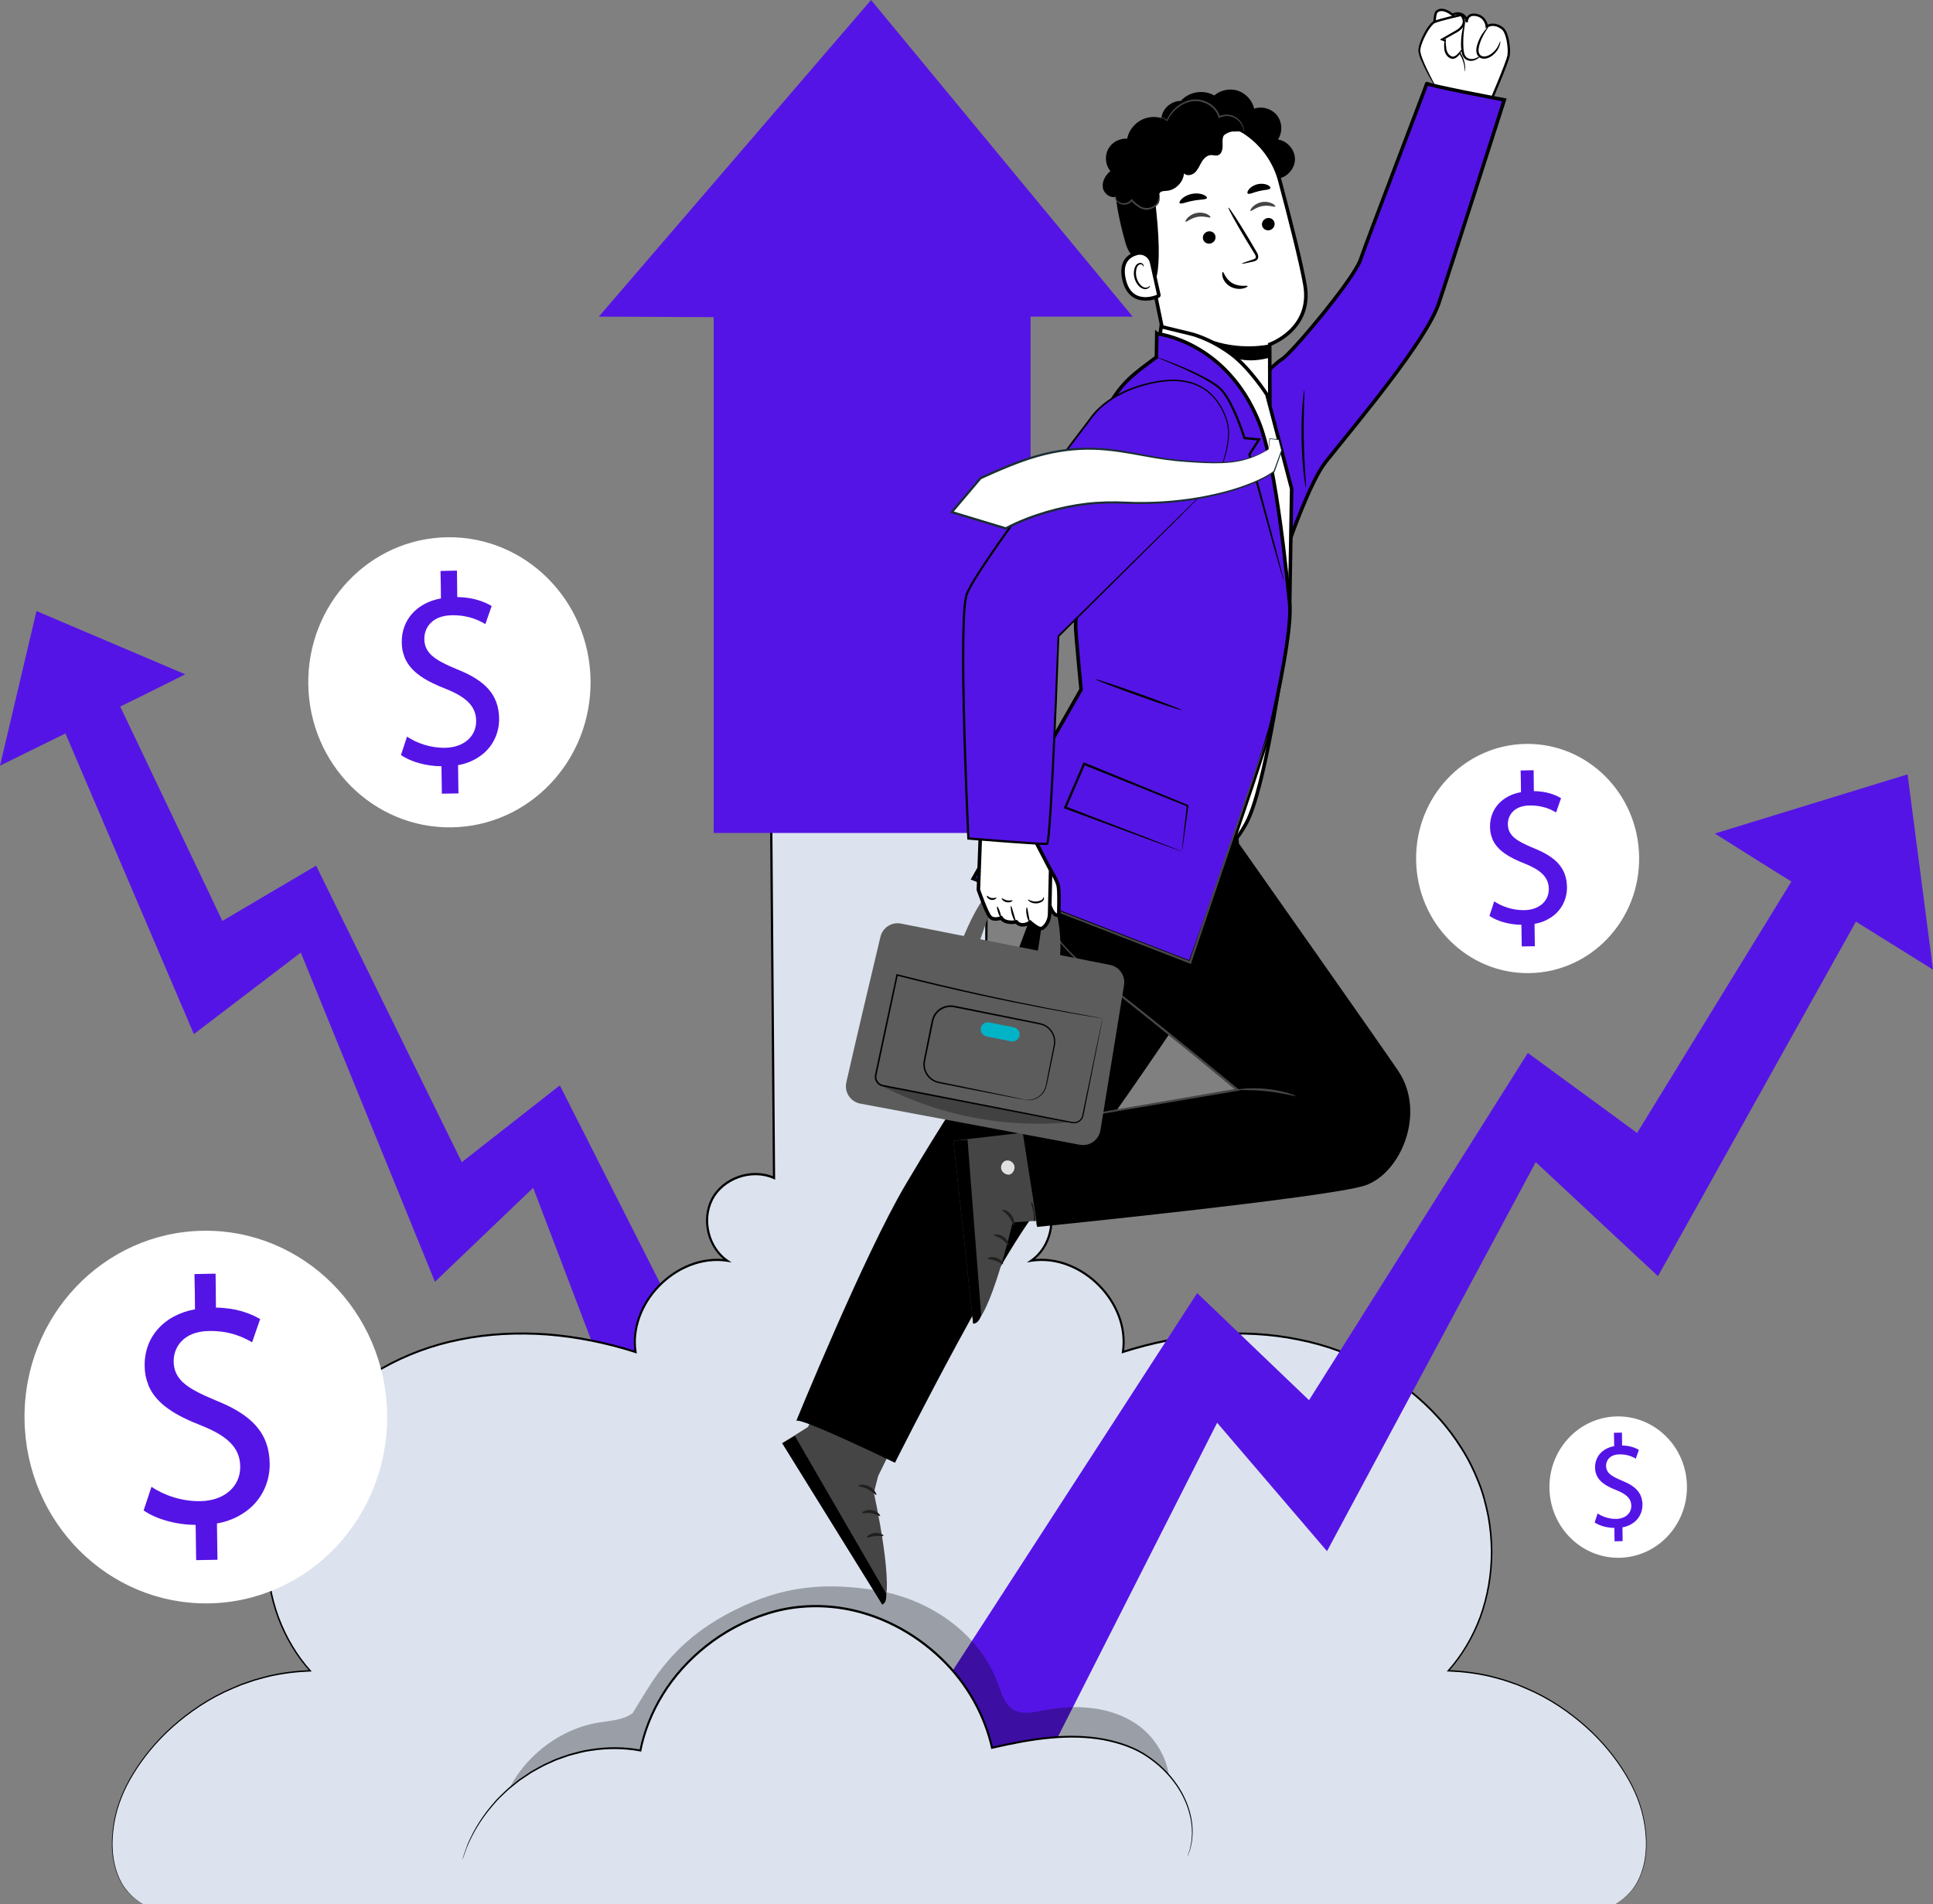
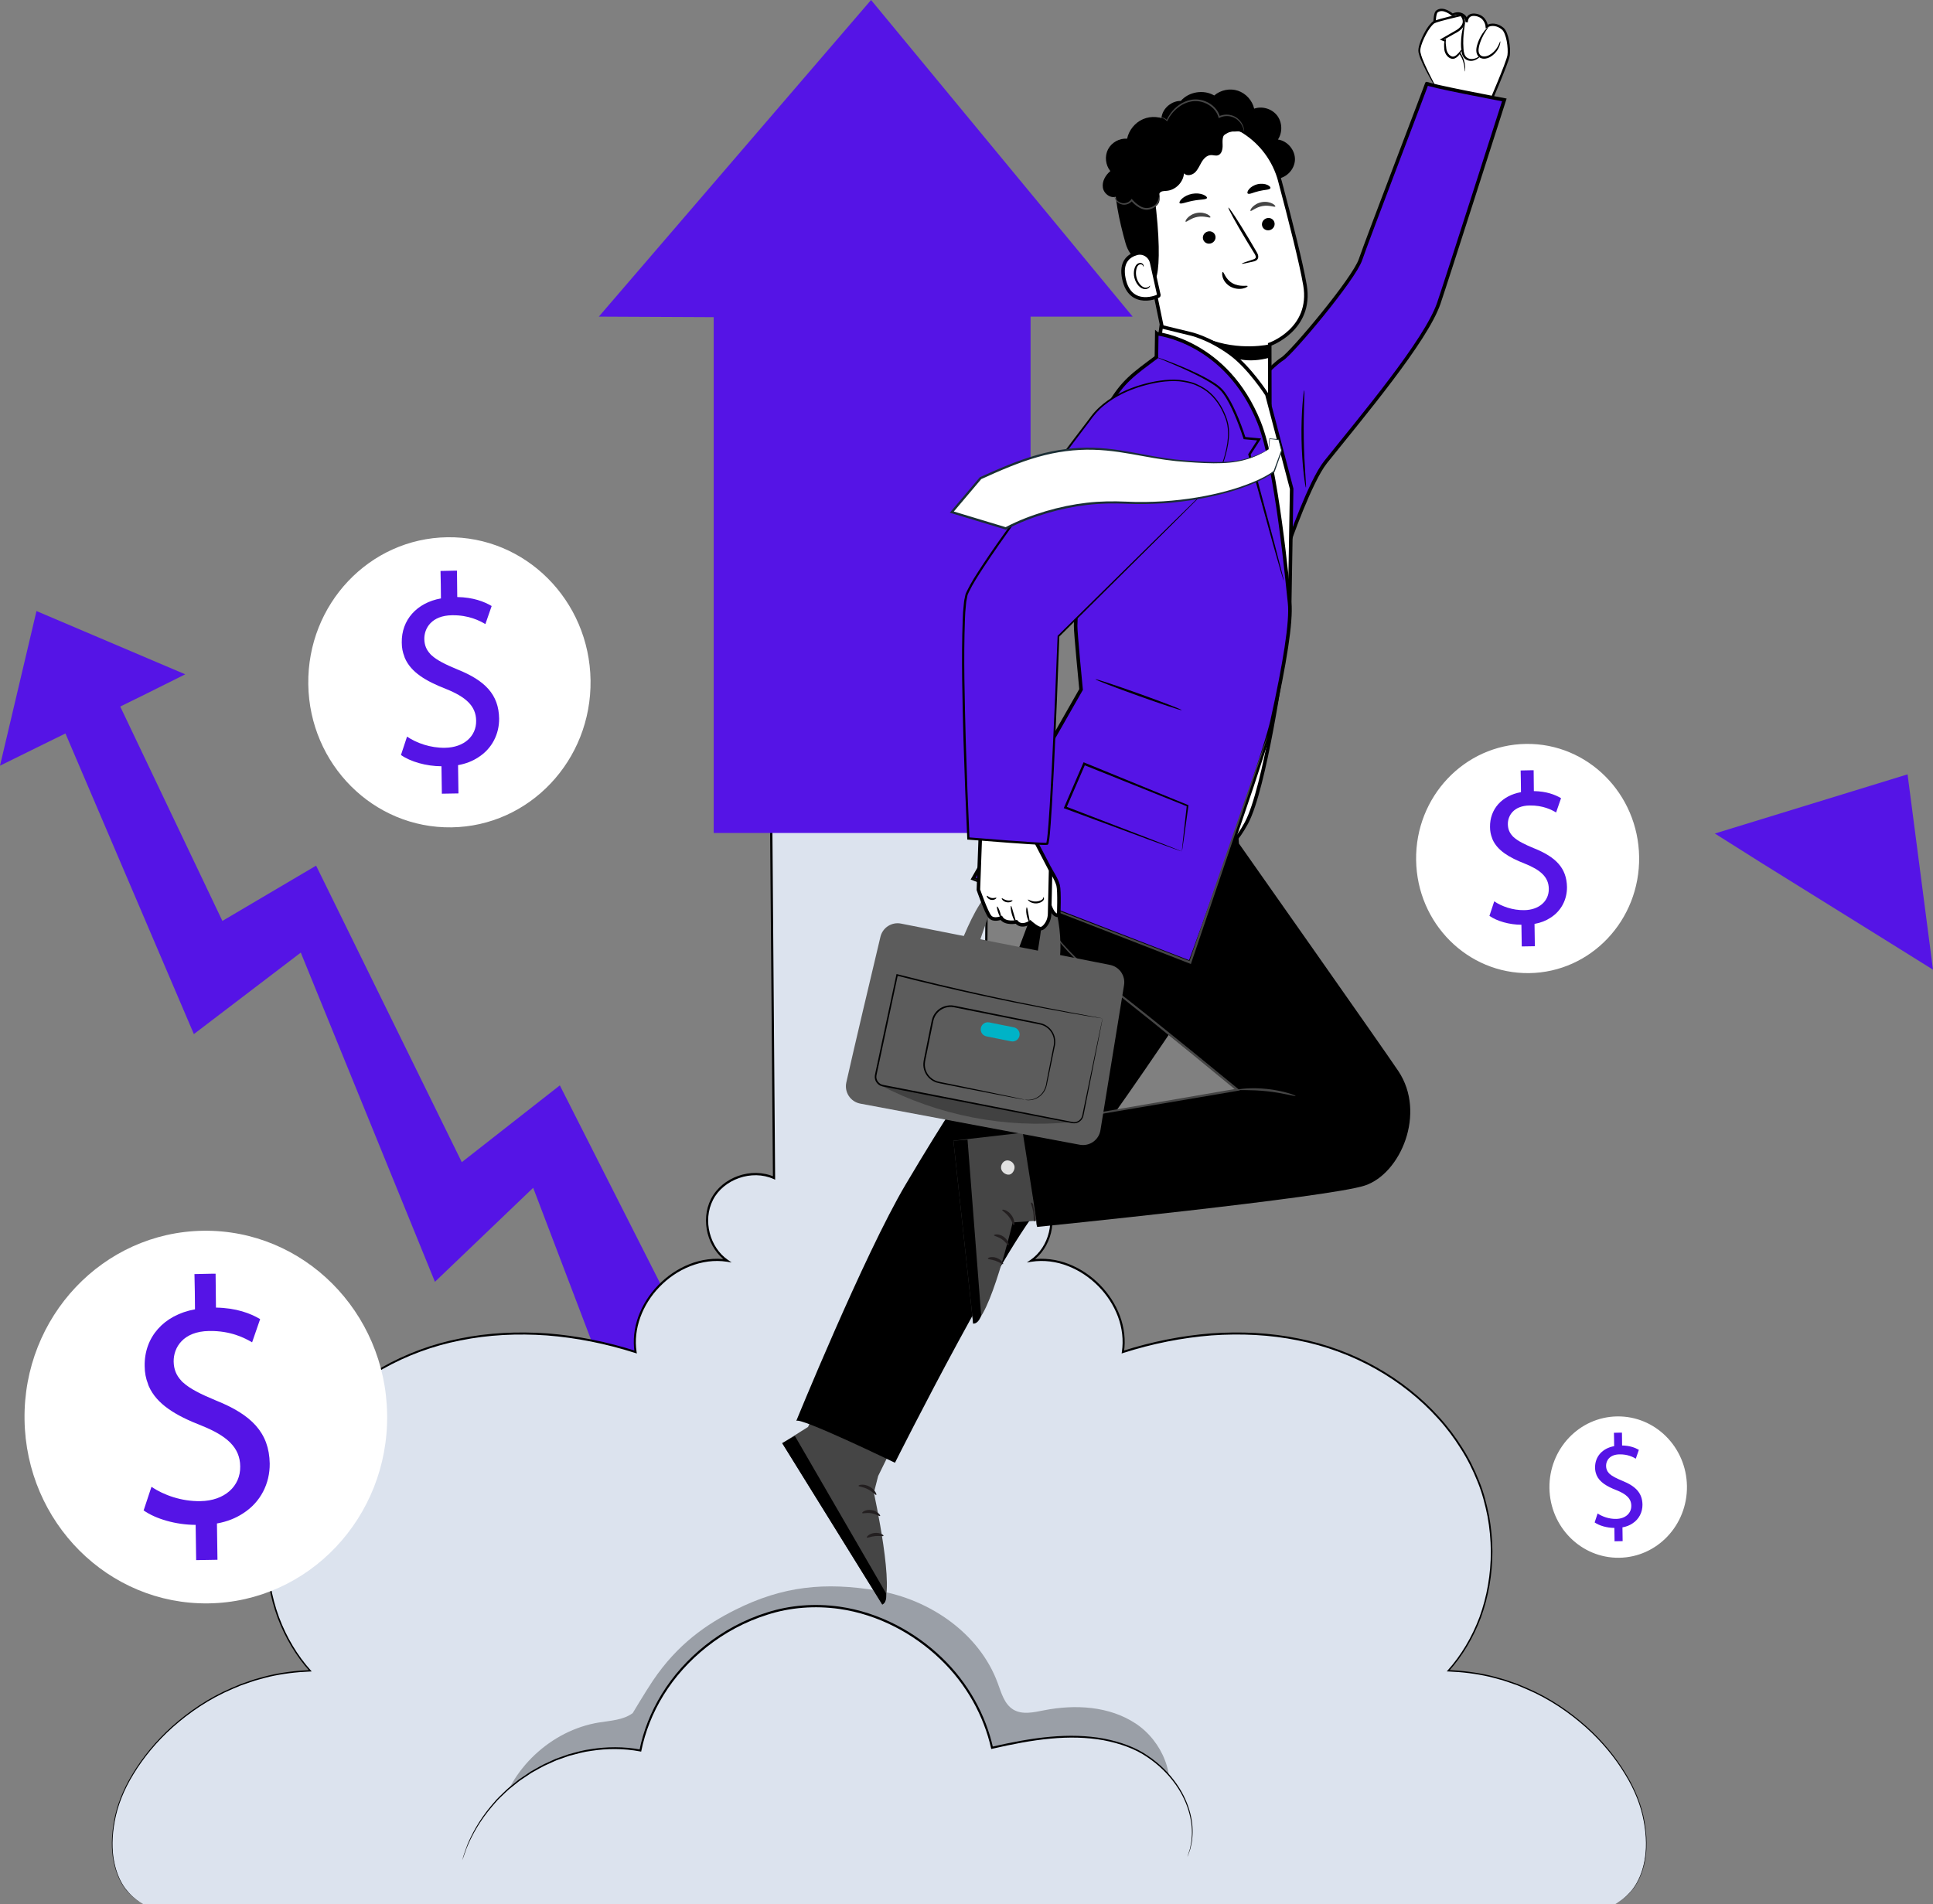
<svg xmlns="http://www.w3.org/2000/svg" width="612" height="603" viewBox="0 0 612 603" fill="none">
  <rect x="0" y="0" width="612" height="603" fill="#808080" stroke="none" />
  <g clip-path="url(#clip0_2_14141)">
    <path d="M11.55 193.502L58.641 213.534L46.051 219.818L11.213 236.94L0 242.468L11.55 193.502Z" fill="#5514E6" />
    <path d="M204.788 470.656L235.621 458.935L177.249 343.707L146.207 368.026L100.081 274.125L70.409 291.629L29.268 205.275L11.805 211.394L61.381 327.467L95.231 301.66L137.703 405.914L168.806 376.142L204.788 470.656Z" fill="#5514E6" />
    <path d="M516.799 565.665C505.833 544.249 482.605 529.662 458.532 529.093C473.136 512.943 476.018 487.966 467.59 467.889C459.168 447.812 440.627 432.851 419.825 426.395C399.022 419.94 376.251 421.458 355.524 428.138C357.927 412.445 342.222 396.781 326.518 399.212C332.656 394.97 334.752 385.829 331.076 379.336C327.401 372.843 318.478 369.941 311.681 373.023L312.602 257.982H244.162L245.083 373.023C238.286 369.941 229.363 372.851 225.688 379.336C222.013 385.829 224.101 394.963 230.247 399.212C214.542 396.773 198.837 412.437 201.24 428.138C180.505 421.458 157.742 419.94 136.94 426.395C116.138 432.851 97.596 447.819 89.175 467.889C80.754 487.959 83.628 512.943 98.232 529.093C74.159 529.669 50.931 544.249 39.965 565.665C33.595 578.112 33.004 596.492 45.385 602.999H511.38C523.761 596.492 523.169 578.105 516.799 565.665Z" fill="#DCE3EE" />
    <path d="M45.377 603C45.377 603 44.816 602.671 43.715 601.998C42.637 601.31 41.14 600.061 39.576 598.071C38.064 596.044 36.687 593.141 35.96 589.483C35.212 585.833 35.227 581.442 36.103 576.655C36.949 571.86 38.925 566.691 42.054 561.604C45.145 556.495 49.27 551.371 54.495 546.673C59.734 542.013 66.007 537.645 73.418 534.488C74.346 534.099 75.274 533.702 76.217 533.306C77.183 532.969 78.149 532.633 79.129 532.289C80.102 531.922 81.106 531.638 82.116 531.368C83.134 531.099 84.145 530.785 85.185 530.553C89.347 529.596 93.711 529.042 98.21 528.863L98.053 529.229C93.793 524.479 90.313 518.704 87.887 512.271C85.514 505.816 84.242 498.694 84.227 491.341C84.279 483.988 85.529 476.373 88.411 469.094C89.841 465.459 91.593 461.883 93.756 458.495C95.874 455.084 98.322 451.8 101.107 448.763C112.14 436.517 127.89 427.339 145.668 423.861C154.531 422.043 163.835 421.594 173.215 422.245C182.594 422.97 192.048 424.848 201.323 427.818L200.904 428.177C200.342 424.467 200.784 420.569 202.101 416.934C203.411 413.298 205.567 409.917 208.314 407.06C211.069 404.202 214.437 401.853 218.21 400.35C221.975 398.846 226.182 398.233 230.277 398.869L230.03 399.482C224.101 395.375 221.631 386.534 225.127 379.637C228.652 372.777 237.904 369.441 245.21 372.695L244.716 373.017C244.417 336.378 244.11 297.749 243.78 257.976V257.609H244.147C255.001 257.609 266.626 257.609 278.341 257.609C289.846 257.609 301.269 257.609 312.587 257.609H312.954V257.976C312.632 297.659 312.318 336.168 312.018 373.017L311.524 372.695C318.695 369.501 327.79 372.635 331.473 379.367C335.111 386.13 332.873 395.196 326.705 399.482L326.458 398.869C330.508 398.24 334.662 398.824 338.39 400.29C342.133 401.756 345.493 404.053 348.256 406.873C351.018 409.693 353.211 413.051 354.573 416.717C355.936 420.375 356.422 424.347 355.838 428.177L355.412 427.818C364.686 424.855 374.141 422.97 383.505 422.245C392.877 421.587 402.166 422.035 411.029 423.853C428.792 427.309 444.534 436.465 455.568 448.688C458.352 451.725 460.793 455.001 462.926 458.405C465.097 461.786 466.849 465.362 468.286 468.99C469.783 472.603 470.704 476.365 471.467 480.083C472.141 483.823 472.478 487.556 472.508 491.236C472.515 498.597 471.235 505.726 468.877 512.204C466.459 518.659 462.964 524.457 458.689 529.229L458.532 528.863C463.038 529.042 467.41 529.603 471.572 530.553C472.612 530.785 473.623 531.107 474.641 531.376C475.659 531.645 476.662 531.93 477.635 532.296C478.616 532.64 479.589 532.977 480.547 533.313C481.49 533.71 482.418 534.106 483.347 534.495C490.757 537.652 497.038 542.035 502.277 546.703C507.51 551.401 511.627 556.532 514.711 561.642C517.832 566.728 519.801 571.897 520.639 576.692C521.515 581.479 521.523 585.855 520.774 589.506C520.048 593.156 518.671 596.059 517.159 598.078C515.594 600.061 514.105 601.31 513.027 601.991C511.934 602.664 511.372 602.993 511.372 602.993C511.372 602.993 511.919 602.626 512.997 601.946C514.06 601.243 515.534 599.993 517.069 598.011C518.551 595.991 519.906 593.104 520.609 589.476C521.336 585.848 521.313 581.494 520.422 576.744C519.569 571.979 517.6 566.863 514.471 561.799C511.387 556.719 507.27 551.625 502.053 546.965C496.828 542.335 490.578 537.989 483.197 534.862C482.276 534.473 481.348 534.084 480.412 533.687C479.454 533.358 478.488 533.022 477.515 532.685C476.55 532.326 475.554 532.034 474.536 531.772C473.526 531.511 472.515 531.196 471.482 530.965C467.343 530.022 463.001 529.476 458.525 529.304L458.053 529.289L458.367 528.937C462.597 524.202 466.048 518.45 468.435 512.047C470.763 505.621 472.021 498.545 472.006 491.244C471.976 487.593 471.632 483.891 470.958 480.18C470.202 476.5 469.281 472.767 467.792 469.192C466.362 465.594 464.618 462.048 462.462 458.704C460.351 455.331 457.926 452.084 455.156 449.069C444.19 436.951 428.56 427.878 410.909 424.459C402.106 422.664 392.869 422.23 383.557 422.888C374.238 423.621 364.844 425.491 355.614 428.446L355.112 428.611L355.195 428.087C355.756 424.377 355.285 420.517 353.96 416.956C352.635 413.388 350.494 410.104 347.792 407.351C345.089 404.599 341.803 402.355 338.158 400.933C334.52 399.504 330.493 398.943 326.57 399.557L325.103 399.789L326.323 398.943C332.184 394.889 334.34 386.13 330.867 379.719C327.394 373.323 318.606 370.301 311.816 373.353L311.315 373.578V373.031C311.607 336.183 311.914 297.674 312.228 257.991L312.587 258.357C301.277 258.357 289.846 258.357 278.341 258.357C266.626 258.357 255.001 258.357 244.147 258.357L244.507 257.991C244.821 297.771 245.12 336.393 245.412 373.031V373.578L244.918 373.353C238.002 370.249 229.064 373.458 225.74 379.973C222.394 386.511 224.775 395.061 230.419 398.943L231.646 399.789L230.172 399.557C226.204 398.936 222.125 399.534 218.457 400.993C214.774 402.452 211.48 404.748 208.793 407.538C203.389 413.081 200.424 420.861 201.547 428.094L201.63 428.618L201.128 428.454C191.898 425.499 182.497 423.621 173.17 422.896C163.85 422.237 154.598 422.679 145.795 424.474C128.137 427.907 112.485 437.004 101.526 449.152C98.756 452.166 96.331 455.42 94.228 458.801C92.079 462.16 90.335 465.706 88.913 469.304C86.053 476.515 84.803 484.07 84.736 491.356C84.736 498.649 85.993 505.718 88.337 512.121C90.724 518.51 94.168 524.24 98.382 528.952L98.696 529.304L98.225 529.319C93.756 529.491 89.422 530.037 85.282 530.972C84.249 531.196 83.239 531.518 82.228 531.78C81.218 532.042 80.222 532.326 79.257 532.685C78.283 533.022 77.318 533.358 76.36 533.687C75.424 534.084 74.496 534.473 73.575 534.854C66.202 537.974 59.951 542.312 54.727 546.935C49.509 551.595 45.392 556.682 42.301 561.761C39.172 566.818 37.196 571.935 36.335 576.707C35.444 581.464 35.406 585.826 36.133 589.454C36.829 593.089 38.176 595.984 39.666 598.004C41.2 599.993 42.675 601.25 43.738 601.953C44.823 602.641 45.362 603.008 45.362 603.008L45.377 603Z" fill="black" />
    <path d="M189.593 100.267L275.781 0L358.608 100.267H326.286V263.78H225.957V100.439L189.593 100.267Z" fill="#5514E6" />
    <path d="M603.946 245.215L542.931 263.953L557.745 273.296L598.788 298.827L612 307.07L603.946 245.215Z" fill="#5514E6" />
-     <path d="M328.576 562.555L291.815 544.19L379.029 409.476L414.443 443.4L483.728 333.431L518.311 358.774L580.449 257.49L601.333 267.252L524.929 404.12L486.221 368.013L420.139 491.207L385.354 450.544L328.576 562.555Z" fill="#5514E6" />
    <g opacity="0.3">
      <path d="M359.581 545.806C351.22 540.263 340.388 539.664 330.545 541.602C327.289 542.245 323.688 543.09 320.836 541.385C318.014 539.694 317.049 536.164 315.918 533.074C310.162 517.276 294.382 506.444 277.78 503.684C261.184 500.924 247.845 502.248 232.799 509.78C223.817 514.276 214.542 520.559 206.66 532.289C204.399 535.655 200.312 542.499 200.312 542.499C197.31 544.714 193.321 544.863 189.638 545.462C174.42 547.938 161.29 560.295 157.907 575.323L368.886 571.897C372.846 562.681 367.935 551.334 359.574 545.798L359.581 545.806Z" fill="black" />
    </g>
    <path d="M146.349 589.088C152.944 565.749 178.949 549.726 202.775 554.327C207.798 528.923 232.17 508.756 258.078 508.554C283.985 508.352 308.672 528.138 314.092 553.459C328.412 550.168 343.809 547.714 357.478 553.092C371.146 558.478 381.619 574.486 375.96 588.033" fill="#DCE3EE" />
    <path d="M375.952 588.032C375.952 588.032 375.982 587.89 376.057 587.636C376.147 587.352 376.266 586.97 376.424 586.477C376.596 585.968 376.813 585.34 376.925 584.554C377.052 583.776 377.299 582.886 377.307 581.854C377.666 577.792 376.693 571.441 372.224 565.135C370.016 562.008 367.007 558.926 363.174 556.383C359.372 553.772 354.596 552.089 349.393 551.087C344.169 550.144 338.48 550.017 332.566 550.578C326.645 551.117 320.499 552.321 314.159 553.78L313.837 553.855L313.762 553.533C311.494 543.502 306.067 533.358 297.631 525.347C289.27 517.35 278.102 511.269 265.706 509.496C257.995 508.419 250.166 509.017 243.024 511.314C235.868 513.543 229.348 517.119 223.779 521.524C218.21 525.93 213.561 531.152 210.088 536.792C206.6 542.432 204.257 548.446 203.059 554.393L202.999 554.692L202.7 554.633C197.378 553.63 192.123 553.69 187.257 554.438C184.81 554.737 182.497 555.418 180.243 556.009C179.143 556.39 178.058 556.772 176.987 557.146C175.902 557.49 174.921 558.036 173.911 558.455C171.867 559.278 170.078 560.445 168.267 561.402C167.413 561.971 166.575 562.532 165.759 563.078C165.347 563.355 164.943 563.624 164.539 563.893C164.15 564.185 163.783 564.492 163.416 564.783C162.675 565.374 161.949 565.958 161.245 566.526C160.542 567.102 159.935 567.753 159.292 568.344C158.67 568.95 158.027 569.511 157.473 570.124C156.926 570.745 156.395 571.351 155.878 571.95C151.776 576.737 149.493 581.18 148.146 584.262C147.464 585.803 147.128 587.052 146.806 587.86C146.514 588.676 146.334 589.095 146.334 589.095C146.334 589.095 146.791 587.352 147.973 584.188C149.268 581.076 151.514 576.58 155.609 571.718C156.125 571.119 156.657 570.498 157.203 569.87C157.765 569.249 158.408 568.681 159.022 568.067C159.658 567.469 160.272 566.811 160.976 566.22C161.687 565.644 162.413 565.053 163.154 564.447C163.528 564.148 163.895 563.833 164.284 563.542C164.689 563.265 165.093 562.988 165.505 562.711C166.328 562.15 167.166 561.582 168.027 561.006C169.846 560.026 171.65 558.844 173.701 558.006C174.719 557.572 175.707 557.019 176.8 556.667C177.878 556.286 178.971 555.897 180.086 555.508C182.362 554.902 184.697 554.199 187.175 553.892C192.093 553.122 197.408 553.039 202.812 554.042L202.453 554.281C203.643 548.259 206.009 542.163 209.519 536.455C213.023 530.74 217.708 525.452 223.338 520.986C228.967 516.528 235.561 512.9 242.807 510.633C250.031 508.299 257.98 507.686 265.803 508.778C278.364 510.573 289.667 516.745 298.11 524.838C306.636 532.954 312.116 543.232 314.391 553.398L314.002 553.151C320.365 551.708 326.533 550.511 332.499 549.987C338.457 549.441 344.199 549.591 349.483 550.563C354.731 551.596 359.581 553.324 363.421 556.002C367.299 558.605 370.323 561.739 372.531 564.926C377.007 571.336 377.928 577.784 377.502 581.884C377.479 582.931 377.217 583.821 377.067 584.606C376.94 585.392 376.701 586.02 376.513 586.529C376.334 587.015 376.199 587.397 376.094 587.673C375.997 587.928 375.945 588.055 375.937 588.055L375.952 588.032Z" fill="black" />
    <path d="M471.25 33.722C471.25 33.722 477.351 19.681 477.65 17.482C477.95 15.283 477.336 10.406 475.756 9.067C474.177 7.735 472.133 7.458 470.726 8.386C470.726 8.386 470.501 5.319 467.38 4.735C464.259 4.152 464.348 7.039 464.348 7.039C464.348 7.039 464.491 4.9 462.222 4.324C461.115 4.047 459.85 4.683 459.85 4.683C459.85 4.683 456.87 2.028 454.887 3.681C452.903 5.326 455.186 30.902 455.186 30.902L471.25 33.722Z" fill="white" stroke="black" stroke-width="0.75" stroke-miterlimit="10" />
    <path d="M454.782 27.97C454.782 27.97 449.332 18.597 449.362 16.038C449.392 13.48 452.454 7.69 454.153 6.965C455.852 6.239 462.582 4.721 462.582 4.721C462.582 4.721 465.329 7.301 461.264 9.852L456.571 12.493C456.571 12.493 464.064 14.999 463.824 22.636" fill="white" />
    <path d="M463.824 22.644C463.697 22.651 463.862 21.282 463.128 19.106C462.724 18.036 462.043 16.809 460.928 15.665C459.827 14.535 458.285 13.466 456.474 12.785L455.852 12.553L456.421 12.231C457.903 11.386 459.498 10.466 461.175 9.501C461.953 9.007 462.694 8.327 463.001 7.489C463.315 6.658 462.979 5.649 462.327 4.99L462.657 5.08C461.504 5.357 460.291 5.641 459.056 5.933C458.098 6.172 457.147 6.412 456.227 6.673C455.77 6.808 455.306 6.935 454.872 7.085C454.655 7.16 454.43 7.234 454.25 7.324C454.086 7.406 453.929 7.526 453.764 7.668C452.514 8.895 451.631 10.526 450.904 12.029C450.545 12.792 450.231 13.555 449.999 14.318C449.782 15.074 449.579 15.837 449.707 16.503C449.999 17.924 450.598 19.248 451.107 20.422C452.169 22.779 453.143 24.641 453.794 25.935C454.453 27.229 454.819 27.94 454.774 27.97C454.729 27.992 454.288 27.327 453.547 26.07C452.813 24.813 451.765 22.988 450.642 20.639C450.096 19.45 449.467 18.171 449.115 16.607C448.958 15.755 449.175 14.939 449.392 14.139C449.624 13.338 449.939 12.546 450.298 11.753C451.047 10.182 451.878 8.551 453.292 7.137C453.479 6.965 453.689 6.801 453.951 6.673C454.191 6.561 454.415 6.479 454.647 6.404C455.111 6.247 455.568 6.112 456.039 5.978C456.975 5.716 457.926 5.469 458.891 5.23C460.127 4.938 461.347 4.646 462.507 4.377L462.702 4.332L462.836 4.467C463.682 5.312 464.094 6.591 463.682 7.728C463.256 8.828 462.402 9.546 461.549 10.092C459.842 11.042 458.233 11.94 456.736 12.777L456.683 12.216C458.629 12.987 460.171 14.109 461.302 15.328C462.44 16.555 463.113 17.872 463.473 19.001C463.63 19.577 463.779 20.078 463.809 20.542C463.877 20.998 463.922 21.38 463.892 21.694C463.884 22.322 463.862 22.651 463.824 22.651V22.644Z" fill="black" />
    <path d="M463.794 7.166C463.038 9.881 462.761 12.731 462.986 15.544C463.061 16.502 463.226 17.519 463.892 18.207C464.521 18.865 465.516 19.097 466.414 18.925C467.313 18.761 468.106 18.237 468.75 17.586" fill="white" />
    <path d="M468.757 17.594C468.81 17.616 468.308 18.551 466.751 19.12C465.988 19.366 464.88 19.389 463.937 18.701C462.964 17.975 462.694 16.659 462.627 15.514C462.245 10.771 463.637 7.084 463.802 7.173C464.019 7.218 462.979 10.884 463.353 15.462C463.42 16.584 463.66 17.639 464.356 18.177C465.045 18.723 465.95 18.791 466.624 18.633C468.016 18.274 468.682 17.496 468.765 17.609L468.757 17.594Z" fill="black" />
    <path d="M457.799 12.223C457.327 13.442 457.499 13.973 457.567 15.282C457.641 16.591 458.427 17.953 459.7 18.252C460.763 18.506 462.133 17.085 462.761 15.611" fill="white" />
    <path d="M462.761 15.611C462.844 15.641 462.724 16.307 462.11 17.189C461.796 17.616 461.377 18.132 460.658 18.469C460.321 18.641 459.775 18.686 459.378 18.529C458.974 18.401 458.592 18.147 458.285 17.833C457.664 17.197 457.372 16.404 457.275 15.678C457.222 14.945 457.207 14.392 457.222 13.838C457.297 12.731 457.739 12.185 457.799 12.223C457.918 12.26 457.664 12.873 457.739 13.838C457.806 14.444 457.873 15.02 457.941 15.581C458.053 16.18 458.323 16.838 458.809 17.324C459.049 17.564 459.326 17.75 459.618 17.855C459.917 17.967 460.127 17.945 460.411 17.855C460.95 17.646 461.384 17.227 461.714 16.875C462.38 16.15 462.664 15.574 462.769 15.619L462.761 15.611Z" fill="black" />
    <path d="M471.228 8.551C469.701 10.211 468.57 12.231 467.979 14.408C467.664 15.545 467.567 16.944 468.443 17.737C469.364 18.575 470.853 18.26 471.901 17.602C473.496 16.607 474.648 14.924 474.993 13.076" fill="white" />
    <path d="M474.993 13.076C475.06 13.076 475.083 14.273 474.095 15.852C473.593 16.622 472.837 17.46 471.744 18.073C471.19 18.365 470.546 18.59 469.82 18.59C469.109 18.605 468.271 18.26 467.837 17.565C467.395 16.877 467.365 16.091 467.432 15.425C467.507 14.745 467.702 14.131 467.897 13.563C468.293 12.426 468.81 11.468 469.304 10.705C470.299 9.187 471.19 8.484 471.243 8.536C471.332 8.611 470.591 9.441 469.738 10.967C469.319 11.73 468.877 12.673 468.525 13.772C468.353 14.326 468.188 14.894 468.136 15.493C468.084 16.084 468.136 16.704 468.443 17.168C469.072 18.156 470.509 17.969 471.437 17.475C472.418 16.966 473.166 16.233 473.675 15.553C474.701 14.161 474.873 13.032 475 13.069L474.993 13.076Z" fill="black" />
    <path d="M395.422 123.651C395.422 123.651 402.99 115.49 405.976 113.665C408.956 111.832 428.665 88.374 430.746 82.203C432.827 76.031 452.147 25.718 451.75 26.392C451.421 26.953 476.28 31.635 476.28 31.635C476.28 31.635 457.769 89.541 455.516 96.079C451.436 107.927 431.225 131.925 419.705 146.309C414.802 152.436 408.012 172.057 408.012 172.057L395.422 123.659V123.651Z" fill="#5514E6" stroke="black" stroke-width="1.12" stroke-miterlimit="10" />
    <path d="M413.469 154.433C413.38 154.448 413.065 152.735 412.751 149.952C412.436 147.17 412.144 143.31 412.07 139.031C411.995 134.752 412.159 130.885 412.377 128.087C412.594 125.297 412.848 123.577 412.938 123.584C413.043 123.591 412.975 125.319 412.886 128.11C412.796 130.9 412.721 134.752 412.788 139.009C412.863 143.265 413.073 147.11 413.26 149.9C413.439 152.683 413.574 154.411 413.462 154.426L413.469 154.433Z" fill="black" />
    <path d="M288.664 445.742L278.027 467.413L276.672 472.724C276.672 472.724 283.776 504.935 279.337 508.106L247.666 457.015L255.825 451.876L265.968 430.221L288.671 445.75L288.664 445.742Z" fill="#454545" />
    <path d="M247.65 457.015L251.663 454.719L280.534 504.568C280.534 504.568 281.006 507.425 279.329 508.114L247.658 457.023L247.65 457.015Z" fill="black" />
    <path d="M277.428 473.398C277.188 473.54 276.305 472.358 274.785 471.603C273.281 470.81 271.866 470.81 271.814 470.526C271.716 470.264 273.363 469.763 275.19 470.705C277.024 471.633 277.675 473.316 277.428 473.398Z" fill="#231F20" />
    <path d="M278.648 480.063C278.453 480.265 277.383 479.434 275.856 479.202C274.336 478.933 273.124 479.389 272.981 479.135C272.802 478.926 274.074 477.893 275.968 478.207C277.862 478.507 278.873 479.913 278.648 480.063Z" fill="#231F20" />
    <path d="M274.456 486.884C274.269 486.69 275.227 485.605 276.919 485.44C278.611 485.261 279.846 486.121 279.718 486.353C279.614 486.615 278.446 486.293 277.061 486.443C275.669 486.562 274.628 487.116 274.456 486.884Z" fill="#231F20" />
    <path d="M397.173 286.275C396.126 288.744 342.694 370.489 331.728 379.57C320.769 388.651 283.349 463.216 283.349 463.216C283.349 463.216 252.778 448.397 252.097 450.005C251.416 451.614 273.535 397.366 286.732 375.097C299.929 352.828 306.09 344.203 306.09 344.203L332.349 274.247C332.349 274.247 332.895 251.2 336.271 242.231C339.647 233.269 349.528 225.475 349.528 225.475L397.181 286.26L397.173 286.275Z" fill="black" />
    <path d="M349.034 385.069L320.619 387.104C320.619 387.104 313.313 418.222 308.103 419.142L301.853 361.229L345.98 356.143L349.027 385.077L349.034 385.069Z" fill="#454545" />
    <path d="M321.068 368.933C320.657 367.841 319.377 367.198 318.329 367.579C317.281 367.961 316.659 369.315 317.056 370.414C317.453 371.514 318.965 372.329 319.96 371.836C320.956 371.334 321.6 369.696 320.971 368.731" fill="#E1E1E1" />
    <path d="M301.861 361.23L306.329 360.9L310.648 416.554C310.648 416.554 309.863 419.247 308.111 419.15L301.861 361.237V361.23Z" fill="black" />
    <path d="M321.001 388.017C320.731 388.039 320.455 386.633 319.444 385.339C318.463 384.015 317.221 383.424 317.303 383.155C317.326 382.885 318.972 383.132 320.178 384.725C321.39 386.304 321.255 388.054 321.001 388.017Z" fill="#231F20" />
    <path d="M319.279 394.353C319.025 394.442 318.441 393.268 317.198 392.438C315.986 391.563 314.728 391.458 314.713 391.174C314.646 390.912 316.195 390.545 317.715 391.615C319.242 392.67 319.534 394.323 319.279 394.353Z" fill="#231F20" />
    <path d="M312.752 398.556C312.67 398.309 313.965 397.763 315.514 398.332C317.064 398.885 317.79 400.157 317.58 400.299C317.378 400.486 316.495 399.708 315.222 399.267C313.957 398.796 312.812 398.833 312.759 398.556H312.752Z" fill="#231F20" />
    <path d="M327.424 386.791C327.169 386.701 327.394 385.362 327.124 383.776C326.877 382.183 326.233 380.993 326.45 380.821C326.63 380.634 327.753 381.741 328.052 383.619C328.367 385.489 327.656 386.91 327.431 386.798L327.424 386.791Z" fill="#231F20" />
    <path d="M324.152 264.851C324.152 264.851 324.077 292.087 336.444 301.288C348.817 310.496 391.731 345.093 391.731 345.093L323.232 356.792L328.352 388.532C328.352 388.532 420.828 379.211 432.146 375.418C443.464 371.633 451.608 352.506 442.745 339.206C438.299 332.526 392.263 267.133 392.263 267.133L390.886 249.576L332.851 253.242L324.16 264.844L324.152 264.851Z" fill="black" />
    <path d="M328.352 388.539C328.352 388.539 328.292 388.352 328.224 387.986C328.15 387.582 328.045 387.036 327.918 386.347C327.663 384.859 327.296 382.742 326.825 380.034C325.904 374.506 324.587 366.592 322.962 356.845L322.917 356.583L323.187 356.538C339.647 353.703 361.632 349.911 385.728 345.759C387.764 345.415 389.785 345.063 391.672 344.742L391.499 345.377C381.851 337.411 372.666 329.908 364.297 323.161C360.098 319.81 356.115 316.638 352.395 313.668C348.667 310.721 345.089 308.088 342.125 305.313C336.174 299.8 332.274 294.496 329.924 290.674C328.741 288.759 327.955 287.203 327.453 286.133C327.199 285.602 327.027 285.183 326.922 284.899C326.81 284.614 326.765 284.465 326.78 284.465C326.795 284.465 326.855 284.599 326.989 284.869C327.124 285.138 327.311 285.542 327.588 286.066C328.127 287.113 328.951 288.639 330.163 290.524C332.581 294.279 336.518 299.508 342.469 304.939C345.434 307.661 349.012 310.257 352.762 313.197C356.52 316.122 360.517 319.278 364.716 322.637C373.108 329.355 382.307 336.835 391.971 344.801L392.585 345.303L391.806 345.437C389.92 345.759 387.899 346.103 385.863 346.455C361.752 350.539 339.76 354.264 323.292 357.054L323.516 356.748C325.036 366.51 326.278 374.439 327.139 379.974C327.543 382.69 327.865 384.814 328.09 386.31C328.187 387.006 328.262 387.552 328.314 387.963C328.359 388.337 328.382 388.532 328.367 388.532L328.352 388.539Z" fill="#454545" />
    <path d="M410.213 347.061C410.153 347.278 406.141 346.089 401.058 345.565C395.976 345.012 391.806 345.326 391.791 345.102C391.784 345.012 392.817 344.81 394.509 344.69C396.2 344.57 398.558 344.563 401.133 344.84C403.716 345.116 406.014 345.618 407.638 346.089C409.27 346.56 410.236 346.972 410.206 347.061H410.213Z" fill="#454545" />
    <path d="M367.92 36.333C368.691 33.805 371.221 31.942 373.849 31.95C376.401 29.025 381.087 28.269 384.433 30.236C386.447 28.486 389.389 27.888 391.926 28.726C394.456 29.563 396.485 31.8 397.076 34.411C399.621 33.513 402.69 34.433 404.345 36.58C405.999 38.727 406.104 41.943 404.599 44.187C407.623 44.599 410.093 47.539 409.989 50.598C409.891 53.657 407.234 56.418 404.195 56.62L370.375 43.32C368.197 41.831 367.157 38.854 367.928 36.333H367.92Z" fill="black" />
    <path d="M405.235 57.324C401.68 43.964 388.52 35.563 374.986 38.017L373.639 38.264C359.289 41.749 357.156 55.999 361.048 70.317L372.157 124.161L398.835 139.997L402.039 128.245L402.002 109.058C402.002 109.058 415.55 104.345 413.17 90.305C412.025 83.52 408.529 69.748 405.228 57.316L405.235 57.324Z" fill="white" stroke="black" stroke-width="1.12" stroke-miterlimit="10" />
    <path d="M402.121 109.013C402.121 109.013 392.413 111.37 381.978 107.158C381.978 107.158 388.341 117.04 402.024 113.247L402.129 109.013H402.121Z" fill="black" />
    <path d="M403.514 70.52C403.746 71.567 403.05 72.629 401.964 72.884C400.879 73.138 399.816 72.502 399.584 71.455C399.352 70.408 400.048 69.346 401.133 69.084C402.219 68.822 403.289 69.465 403.514 70.513V70.52Z" fill="black" />
    <path d="M403.768 65.402C403.566 65.709 401.859 64.856 399.719 65.253C397.578 65.612 396.2 67.011 395.923 66.786C395.789 66.689 395.953 66.173 396.545 65.552C397.129 64.931 398.191 64.235 399.524 64.004C400.856 63.772 402.069 64.056 402.81 64.445C403.559 64.834 403.873 65.268 403.768 65.402Z" fill="#454545" />
    <path d="M384.807 74.739C385.039 75.786 384.343 76.848 383.258 77.103C382.173 77.364 381.11 76.721 380.878 75.674C380.645 74.627 381.342 73.564 382.427 73.302C383.512 73.041 384.583 73.684 384.807 74.739Z" fill="black" />
    <path d="M383.228 68.822C383.026 69.129 381.312 68.284 379.178 68.673C377.037 69.039 375.66 70.43 375.383 70.206C375.248 70.109 375.413 69.593 376.004 68.972C376.588 68.351 377.651 67.655 378.984 67.423C380.316 67.192 381.529 67.476 382.27 67.865C383.018 68.254 383.325 68.688 383.228 68.822Z" fill="#454545" />
    <path d="M393.176 83.498C393.146 83.378 394.434 82.907 396.537 82.234C397.076 82.076 397.57 81.874 397.593 81.486C397.653 81.067 397.316 80.513 396.934 79.922C396.178 78.688 395.384 77.386 394.554 76.032C391.223 70.482 388.707 65.874 388.932 65.739C389.156 65.605 392.038 70.003 395.362 75.554C396.17 76.922 396.941 78.232 397.675 79.481C397.997 80.064 398.483 80.715 398.349 81.59C398.274 82.024 397.93 82.398 397.593 82.555C397.263 82.727 396.956 82.787 396.687 82.854C394.539 83.363 393.191 83.617 393.161 83.498H393.176Z" fill="black" />
    <path d="M387.143 86.131C387.487 86.049 387.914 88.383 390.204 89.684C392.495 90.986 394.928 90.275 395.003 90.597C395.063 90.739 394.531 91.15 393.491 91.367C392.473 91.592 390.916 91.532 389.508 90.739C388.108 89.939 387.337 88.682 387.09 87.732C386.821 86.767 386.978 86.146 387.143 86.131Z" fill="black" />
    <path d="M382.135 62.672C381.985 63.278 380.047 63.114 377.808 63.555C375.563 63.951 373.789 64.804 373.459 64.295C373.31 64.049 373.594 63.472 374.29 62.852C374.986 62.231 376.117 61.617 377.457 61.37C378.797 61.124 380.054 61.288 380.9 61.625C381.753 61.954 382.195 62.395 382.135 62.68V62.672Z" fill="black" />
    <path d="M402.211 59.591C401.972 60.166 400.385 60.062 398.641 60.503C396.874 60.885 395.512 61.685 395.04 61.281C394.823 61.079 394.928 60.533 395.452 59.905C395.968 59.284 396.926 58.626 398.139 58.341C399.344 58.057 400.497 58.214 401.238 58.543C401.987 58.872 402.324 59.314 402.219 59.591H402.211Z" fill="black" />
    <path d="M402.728 51.138C402.728 51.138 397.458 43.029 392.877 41.75C387.33 40.194 386.155 46.216 381.057 45.737C375.952 45.251 370.66 43.762 366.378 48.43C361.7 53.547 364.769 55.978 365.562 62.261C368.781 87.709 365.495 95.668 362.036 84.037C361.655 82.765 357.882 82.383 356.347 76.983C354.364 69.981 352.515 61.379 353.181 56.038C353.743 51.534 355.621 48.153 359.372 44.114C365.285 37.748 374.665 35.93 381.169 35.414C387.667 34.898 401.32 40.052 402.735 51.145L402.728 51.138Z" fill="black" />
    <path d="M364.626 83.168C364.147 81.021 361.984 79.653 359.873 80.243C357.321 80.962 354.693 82.974 355.846 88.345C357.89 97.867 366.977 93.858 366.939 93.581C366.91 93.394 365.517 87.148 364.626 83.168Z" fill="white" stroke="black" stroke-width="1.12" stroke-miterlimit="10" />
    <path d="M364.11 90.44C364.065 90.418 363.968 90.59 363.721 90.784C363.474 90.963 363.025 91.15 362.493 91.076C361.415 90.919 360.225 89.505 359.813 87.799C359.604 86.939 359.604 86.071 359.768 85.323C359.911 84.568 360.255 83.984 360.734 83.782C361.213 83.558 361.632 83.782 361.804 84.029C361.992 84.269 361.969 84.471 362.022 84.478C362.051 84.493 362.194 84.276 362.029 83.895C361.947 83.715 361.789 83.513 361.527 83.378C361.258 83.244 360.906 83.221 360.562 83.334C359.843 83.543 359.327 84.358 359.155 85.181C358.937 86.019 358.915 86.992 359.155 87.956C359.626 89.864 360.989 91.45 362.448 91.555C363.152 91.584 363.661 91.263 363.9 90.978C364.14 90.679 364.147 90.455 364.11 90.447V90.44Z" fill="black" />
    <path d="M359.671 64.894C361.063 65.515 362.531 66.158 364.05 66.031C365.57 65.911 367.119 64.737 367.097 63.211C367.089 62.523 366.782 61.782 367.127 61.184C367.538 60.473 368.534 60.496 369.342 60.436C372.164 60.226 374.642 57.743 374.859 54.908C375.757 55.843 377.397 55.499 378.34 54.608C379.283 53.718 379.762 52.462 380.428 51.347C381.087 50.233 382.105 49.155 383.4 49.11C384.126 49.081 384.86 49.387 385.556 49.193C386.791 48.856 387.128 47.27 387.09 45.984C387.053 44.705 386.933 43.216 387.869 42.348C388.737 41.54 390.077 41.675 391.26 41.638C392.443 41.6 393.88 41.054 393.97 39.872C394.015 39.251 393.648 38.668 393.229 38.212C391.32 36.132 387.891 35.676 385.519 37.187C384.014 34.187 380.616 32.265 377.292 32.511C373.961 32.758 370.899 35.167 369.859 38.346C367.508 36.873 364.447 36.633 361.902 37.725C359.364 38.818 357.418 41.204 356.849 43.919C354.416 43.725 351.939 45.108 350.816 47.278C349.693 49.447 349.992 52.282 351.542 54.175C350.007 55.469 348.855 57.444 349.176 59.433C349.498 61.423 351.781 63.046 353.593 62.179C353.106 63.862 354.109 65.844 355.756 66.435C357.403 67.026 359.424 66.136 360.105 64.528" fill="black" />
    <path d="M352.897 62.289C352.859 62.267 352.867 63.127 353.825 64.025C354.296 64.443 355.038 64.84 355.943 64.825C356.827 64.817 357.845 64.413 358.518 63.538L358.107 63.553C358.728 64.294 359.499 65.019 360.442 65.595C361.048 65.962 361.692 66.254 362.373 66.366C363.047 66.501 363.758 66.396 364.327 66.194C365.51 65.842 366.445 64.997 366.79 64.107C367.157 63.232 367.187 62.476 367.201 61.975C367.209 61.466 367.172 61.19 367.134 61.19C367.089 61.19 367.059 61.466 366.984 61.96C366.91 62.446 366.812 63.172 366.438 63.942C365.787 65.483 362.972 66.717 360.734 65.117C359.858 64.578 359.117 63.897 358.511 63.209L358.294 62.955L358.099 63.217C357.56 63.95 356.699 64.331 355.936 64.369C355.165 64.413 354.499 64.114 354.042 63.77C353.121 63.037 352.979 62.252 352.904 62.297L352.897 62.289Z" fill="#454545" />
    <path d="M366.932 37.148C366.932 37.148 367.194 37.17 367.651 37.275C368.1 37.38 368.781 37.634 369.357 38.27L369.507 38.435L369.604 38.233C370.278 36.871 371.491 35.054 373.534 33.647C374.552 32.952 375.772 32.383 377.135 32.136C378.49 31.882 379.987 32.017 381.379 32.563C382.464 32.981 383.43 33.632 384.201 34.418C384.957 35.211 385.496 36.146 385.773 37.118L385.855 37.417L386.132 37.283C387.495 36.624 388.999 36.639 390.182 37.051C391.38 37.455 392.233 38.248 392.772 38.988C393.85 40.537 393.79 41.748 393.88 41.719C393.902 41.719 393.932 41.434 393.85 40.918C393.768 40.402 393.558 39.639 393.026 38.816C392.495 38.001 391.604 37.118 390.324 36.647C389.059 36.176 387.427 36.123 385.908 36.826L386.267 36.991C385.983 35.936 385.399 34.911 384.59 34.051C383.774 33.198 382.734 32.503 381.581 32.054C380.092 31.471 378.482 31.336 377.037 31.62C375.585 31.897 374.305 32.518 373.257 33.258C371.146 34.769 369.956 36.692 369.335 38.12L369.582 38.083C368.908 37.41 368.16 37.2 367.681 37.133C367.187 37.073 366.932 37.141 366.932 37.163V37.148Z" fill="#454545" />
    <path d="M382.846 269.81C384.179 269.937 388.715 271.53 394.606 260.639C400.504 249.747 406.164 209.436 406.164 209.436L382.846 269.817V269.81Z" fill="white" stroke="black" stroke-width="1.12" stroke-miterlimit="10" />
    <path d="M408.282 193.81L408.948 154.792L401.103 124.931C401.103 124.931 395.609 116.343 389.621 111.975C382.502 106.776 376.611 105.616 376.611 105.616L367.628 103.439L366.663 110.882L392.757 140.811L408.282 193.81Z" fill="white" stroke="black" stroke-width="1.12" stroke-miterlimit="10" />
    <path d="M366.251 105.662C366.251 105.662 388.273 107.876 398.663 133.81C404.24 147.739 407.638 185.111 408.289 190.938C408.941 196.765 406.762 210.163 402.773 228.19C401.994 231.699 399.195 240.914 391.529 263.251C383.333 287.143 376.798 304.789 376.798 304.789L308.118 278.234L342.275 218.346C342.275 218.346 340.471 199.899 340.553 198.134C341.212 184.423 338.539 176.695 343.083 150.335C344.438 142.48 347.163 134.903 351.257 128.013C355.576 120.742 358.78 118.573 366.124 113.097L366.243 105.654L366.251 105.662Z" fill="#5514E6" stroke="black" stroke-width="1.12" stroke-miterlimit="10" />
    <path d="M374.185 269.639L375.997 255.157L343.248 241.887L337.267 255.718L374.185 269.639Z" fill="#5514E6" />
    <path d="M374.185 269.638C374.185 269.638 373.916 269.511 373.437 269.317C372.898 269.1 372.202 268.823 371.348 268.479C369.47 267.746 366.857 266.721 363.631 265.457C357.036 262.921 347.904 259.413 337.402 255.373L337.604 255.852C339.213 252.142 340.92 248.2 342.679 244.13C342.986 243.42 343.293 242.709 343.592 242.021L343.113 242.215C355.988 247.384 367.538 252.022 375.9 255.381L375.742 255.112C375.256 259.518 374.859 263.093 374.575 265.659C374.447 266.863 374.35 267.836 374.275 268.569C374.208 269.242 374.178 269.609 374.193 269.623C374.208 269.646 374.26 269.324 374.358 268.688C374.462 267.97 374.605 267.035 374.777 265.861C375.136 263.265 375.638 259.645 376.259 255.179L376.289 254.984L376.102 254.91C367.755 251.499 356.235 246.786 343.398 241.527L343.061 241.393L342.918 241.729C342.619 242.417 342.312 243.128 342.005 243.839C340.254 247.908 338.547 251.858 336.945 255.568L336.795 255.919L337.155 256.054C347.807 259.996 357.074 263.422 363.773 265.898C366.999 267.073 369.597 268.015 371.476 268.696C372.314 268.995 372.988 269.235 373.519 269.422C373.983 269.579 374.215 269.653 374.2 269.638H374.185Z" fill="black" />
    <path d="M401.328 233.03C401.328 233.03 401.313 233.164 401.238 233.404C401.148 233.688 401.043 234.047 400.909 234.488C400.587 235.491 400.138 236.875 399.569 238.632C398.356 242.275 396.627 247.452 394.501 253.825C390.137 266.676 384.141 284.337 377.524 303.846C377.397 304.213 377.277 304.572 377.165 304.908L377.045 305.268L376.693 305.133C357.71 297.75 340.576 291.085 328.12 286.237C321.967 283.806 316.981 281.839 313.471 280.448C311.786 279.767 310.461 279.228 309.503 278.839C309.084 278.66 308.747 278.518 308.478 278.406C308.246 278.301 308.133 278.248 308.141 278.234C308.141 278.219 308.268 278.256 308.508 278.338C308.785 278.435 309.129 278.555 309.556 278.705C310.521 279.064 311.869 279.558 313.568 280.186C317.094 281.517 322.116 283.417 328.299 285.759C340.77 290.554 357.934 297.144 376.948 304.452L376.476 304.677C376.588 304.34 376.716 303.981 376.835 303.614C383.535 284.128 389.606 266.489 394.015 253.66C396.23 247.317 398.034 242.171 399.299 238.543C399.921 236.8 400.415 235.431 400.774 234.443C400.939 234.01 401.066 233.658 401.171 233.381C401.268 233.142 401.32 233.022 401.328 233.03Z" fill="#454545" />
    <path d="M300.363 309.523C300.363 309.523 308.485 283.094 315.387 281.299C322.288 279.511 331.436 279.22 333.053 283.723C334.669 288.219 335.994 294.786 335.702 301.429C335.418 308.071 332.978 317.833 332.978 317.833L325.926 315.649C325.926 315.649 331.443 288.817 330.013 284.419C328.584 280.02 316.869 281.09 314.736 285.645C312.602 290.201 305.813 311.198 305.813 311.198L300.363 309.523Z" fill="#5C5C5C" />
    <path d="M267.951 342.775C270.429 331.704 276.2 307.363 278.753 296.658C279.449 293.741 282.323 291.893 285.273 292.477L351.452 305.567C354.409 306.151 356.362 308.971 355.883 311.941L348.405 357.915C347.904 361.012 344.947 363.084 341.863 362.508L272.375 349.485C269.269 348.901 267.262 345.864 267.951 342.782V342.775Z" fill="#5C5C5C" />
    <path d="M349.079 322.503C349.079 322.503 349.057 322.667 348.997 322.997C348.929 323.348 348.84 323.842 348.72 324.47C348.458 325.794 348.084 327.717 347.604 330.178C346.616 335.182 345.187 342.386 343.428 351.28C343.315 351.841 343.203 352.402 343.091 352.97C343.001 353.539 342.784 354.175 342.365 354.653C341.953 355.132 341.391 355.499 340.763 355.641C340.134 355.82 339.445 355.686 338.861 355.559C336.429 355.087 333.906 354.601 331.286 354.1C326.054 353.09 320.462 352.005 314.578 350.868C308.695 349.724 302.519 348.527 296.112 347.285C292.908 346.664 289.652 346.029 286.343 345.385C284.689 345.064 283.027 344.742 281.35 344.413L280.093 344.166C279.688 344.076 279.232 344.031 278.798 343.829C277.937 343.455 277.271 342.67 277.046 341.75C276.949 341.361 276.926 340.949 276.986 340.553C277.054 340.157 277.136 339.82 277.211 339.446C277.368 338.72 277.518 338.002 277.675 337.284C277.982 335.848 278.289 334.419 278.588 333.005C279.194 330.17 279.793 327.373 280.385 324.612C281.567 319.107 282.713 313.773 283.798 308.687L283.85 308.447L284.09 308.507C302.901 313.317 319.174 316.758 330.725 319.025C336.496 320.162 341.092 321.007 344.236 321.583C345.8 321.875 347.013 322.099 347.859 322.256C348.248 322.331 348.555 322.391 348.78 322.436C348.982 322.473 349.087 322.495 349.079 322.503C349.079 322.503 348.959 322.495 348.75 322.458C348.518 322.421 348.211 322.376 347.807 322.316C346.968 322.181 345.763 321.987 344.206 321.74C341.047 321.209 336.444 320.408 330.665 319.316C319.1 317.132 302.804 313.743 283.97 308.971L284.262 308.791C283.177 313.878 282.039 319.212 280.864 324.725C280.272 327.477 279.681 330.282 279.075 333.118C278.775 334.539 278.468 335.968 278.161 337.396C278.004 338.114 277.855 338.833 277.697 339.558C277.54 340.299 277.331 340.972 277.533 341.63C277.72 342.401 278.281 343.051 279 343.373C279.344 343.538 279.763 343.583 280.19 343.672L281.448 343.919C283.124 344.248 284.786 344.57 286.44 344.892C289.749 345.535 293.005 346.171 296.201 346.799C302.602 348.048 308.777 349.26 314.661 350.412C320.544 351.564 326.129 352.664 331.361 353.689C333.973 354.205 336.503 354.698 338.929 355.177C339.55 355.312 340.104 355.424 340.665 355.274C341.219 355.147 341.713 354.833 342.073 354.414C342.447 353.988 342.627 353.479 342.724 352.911C342.844 352.342 342.956 351.789 343.068 351.235C344.902 342.401 346.392 335.242 347.417 330.268C347.941 327.792 348.346 325.869 348.622 324.538C348.765 323.894 348.869 323.393 348.944 323.034C349.019 322.697 349.072 322.51 349.072 322.51L349.079 322.503Z" fill="black" />
    <path d="M324.399 348.235C324.399 348.235 324.811 348.302 325.59 348.302C326.353 348.273 327.543 348.101 328.763 347.263C329.984 346.447 331.076 344.876 331.301 342.76C331.705 340.68 332.169 338.316 332.686 335.706C332.94 334.396 333.217 333.028 333.494 331.606C333.854 330.207 333.801 328.689 333.09 327.335C332.409 325.989 331.114 324.896 329.557 324.492C327.955 324.133 326.248 323.827 324.527 323.475C317.617 322.091 310.027 320.573 302.055 318.979C300.139 318.59 298.08 319.271 296.823 320.7C296.179 321.396 295.745 322.263 295.528 323.168C295.333 324.118 295.139 325.061 294.944 325.996C294.562 327.874 294.188 329.714 293.821 331.524C293.641 332.429 293.454 333.319 293.275 334.202C293.11 335.085 292.87 335.967 292.818 336.798C292.713 338.496 293.447 340.149 294.644 341.219C295.236 341.757 295.939 342.161 296.681 342.4C297.414 342.625 298.23 342.745 298.986 342.909C302.055 343.537 304.907 344.121 307.52 344.66C312.707 345.737 316.921 346.612 319.871 347.225C321.3 347.532 322.423 347.779 323.224 347.951C323.583 348.033 323.868 348.101 324.092 348.153C324.287 348.198 324.384 348.228 324.384 348.235C324.384 348.243 324.28 348.235 324.085 348.198C323.86 348.16 323.568 348.108 323.202 348.048C322.401 347.899 321.27 347.689 319.826 347.42C316.869 346.844 312.647 346.021 307.437 345.011C304.817 344.495 301.958 343.926 298.889 343.321C298.118 343.156 297.347 343.051 296.531 342.812C295.73 342.558 294.974 342.124 294.33 341.548C293.035 340.396 292.234 338.615 292.339 336.775C292.399 335.848 292.638 335.002 292.796 334.112C292.975 333.23 293.147 332.332 293.335 331.434C293.694 329.624 294.068 327.784 294.442 325.906C294.637 324.964 294.824 324.014 295.026 323.056C295.258 322.069 295.73 321.119 296.434 320.363C297.803 318.807 300.049 318.059 302.137 318.478C310.102 320.087 317.692 321.62 324.601 323.019C326.331 323.378 328 323.692 329.654 324.066C331.331 324.507 332.723 325.697 333.449 327.148C334.213 328.592 334.243 330.282 333.861 331.689C333.569 333.11 333.285 334.479 333.023 335.78C332.484 338.383 331.997 340.74 331.57 342.819C331.466 343.336 331.368 343.837 331.219 344.323C331.054 344.794 330.859 345.243 330.605 345.632C330.118 346.417 329.489 347.016 328.861 347.435C327.581 348.273 326.353 348.415 325.575 348.407C324.781 348.377 324.384 348.243 324.384 348.243L324.399 348.235Z" fill="black" />
    <g opacity="0.3">
      <path d="M278.543 343.553C297.025 353.277 318.403 357.421 339.183 355.319L278.543 343.553Z" fill="black" />
    </g>
    <path d="M320.118 329.759L312.31 328.189C311.09 327.942 310.297 326.752 310.544 325.533C310.791 324.314 311.981 323.521 313.201 323.768L321.008 325.339C322.229 325.585 323.022 326.775 322.775 327.994C322.528 329.213 321.338 330.006 320.118 329.759Z" fill="#00B3C7" />
    <path d="M332.521 275.367C332.521 275.367 334.535 278.464 335.014 280.357C335.493 282.249 335.186 289.804 335.186 289.804C335.186 289.804 333.547 290.635 332.222 286.236C330.897 281.845 330.725 279.773 330.725 279.773L332.514 275.375L332.521 275.367Z" fill="white" stroke="black" stroke-width="1.12" stroke-miterlimit="10" />
    <path d="M332.312 289.394L332.626 275.555L327.296 265.329L310.372 265.008L309.765 281.764C309.765 281.764 312.25 288.952 313.433 290.314C314.623 291.675 316.989 290.665 316.989 290.665C318.269 292.67 321.779 291.93 321.779 291.93C323.509 293.972 326.181 292.049 326.181 292.049C326.181 292.049 328.531 294.204 329.609 294.062C329.991 294.017 330.38 293.725 330.747 293.336C331.75 292.274 332.282 290.845 332.312 289.386V289.394Z" fill="white" stroke="black" stroke-width="1.12" stroke-miterlimit="10" />
    <path d="M315.701 287.075C315.858 287.023 316.255 287.763 316.584 288.728C316.914 289.693 317.049 290.523 316.891 290.576C316.734 290.628 316.337 289.887 316.008 288.923C315.679 287.958 315.544 287.127 315.701 287.075Z" fill="black" />
    <path d="M320.088 286.873C320.26 286.85 320.544 288.025 320.971 289.438C321.383 290.86 321.787 291.997 321.63 292.072C321.48 292.146 320.814 291.084 320.387 289.611C319.953 288.144 319.931 286.888 320.095 286.865L320.088 286.873Z" fill="black" />
    <path d="M325.088 287.322C325.26 287.322 325.395 288.377 325.642 289.649C325.874 290.92 326.129 291.953 325.964 292.012C325.814 292.072 325.283 291.092 325.036 289.761C324.781 288.429 324.923 287.322 325.088 287.322Z" fill="black" />
    <path d="M332.431 279.9C332.603 279.9 332.708 282.264 332.671 285.159C332.633 288.061 332.461 290.403 332.297 290.403C332.124 290.403 332.02 288.047 332.057 285.144C332.094 282.242 332.267 279.893 332.431 279.9Z" fill="black" />
    <path d="M315.454 284.3C315.507 284.36 315.394 284.562 315.095 284.741C314.803 284.921 314.301 285.063 313.755 284.951C313.209 284.839 312.812 284.51 312.61 284.225C312.408 283.941 312.385 283.709 312.46 283.672C312.602 283.59 313.074 284.188 313.882 284.353C314.683 284.525 315.357 284.165 315.454 284.3Z" fill="black" />
    <path d="M320.567 285.137C320.612 285.204 320.462 285.398 320.125 285.555C319.788 285.72 319.257 285.817 318.688 285.705C318.119 285.593 317.662 285.294 317.423 285.009C317.176 284.725 317.116 284.493 317.176 284.448C317.318 284.351 317.879 284.935 318.808 285.099C319.728 285.301 320.477 284.987 320.567 285.129V285.137Z" fill="black" />
    <path d="M330.35 284.114C330.41 284.039 330.74 284.488 330.35 285.079C329.954 285.61 329.19 285.984 328.284 286.073C327.379 286.156 326.563 285.879 326.076 285.565C325.582 285.243 325.387 284.929 325.44 284.877C325.537 284.742 326.645 285.625 328.224 285.468C328.981 285.4 329.684 285.109 330.013 284.809C330.35 284.495 330.276 284.151 330.35 284.121V284.114Z" fill="black" />
    <path d="M383.048 154.022C376.394 160.941 335.111 201.44 335.111 201.44C335.111 201.44 332.716 266.885 331.518 267.177C330.32 267.461 306.584 265.509 306.584 265.509C306.584 265.509 303.26 196.121 306.022 188.207C308.785 180.293 344.101 134.019 344.872 133.062C345.636 132.104 349.685 125.013 363.197 121.549C379.021 117.488 385.661 125.065 388.318 132.845C390.609 139.54 386.237 149.952 384.119 152.757C383.782 153.199 383.43 153.618 383.048 154.014V154.022Z" fill="#5514E6" />
    <path d="M383.048 154.021C383.048 154.021 383.243 153.752 383.655 153.251C384.089 152.772 384.62 151.972 385.197 150.857C386.319 148.621 387.817 145.157 388.558 140.437C388.895 138.096 389.022 135.365 388.056 132.642C387.083 129.927 385.548 127.077 383.063 124.796C381.836 123.644 380.331 122.731 378.684 122.02C377.037 121.287 375.189 120.966 373.302 120.741C369.485 120.457 365.42 121.138 361.34 122.349C357.276 123.584 353.129 125.454 349.536 128.386C347.724 129.852 346.197 131.618 344.805 133.637C343.338 135.575 341.841 137.55 340.321 139.554C334.265 147.611 327.843 156.243 321.248 165.451C317.954 170.059 314.601 174.794 311.345 179.739C309.743 182.215 308.066 184.736 306.786 187.406C306.644 187.743 306.457 188.072 306.337 188.416L306.12 189.493C305.94 190.204 305.865 190.952 305.805 191.715L305.603 193.989L305.498 196.285C305.057 208.583 305.416 221.352 305.76 234.413C306.075 245.02 306.479 255.425 306.943 265.501L306.614 265.165C310.918 265.501 315.17 265.838 319.362 266.167C321.458 266.317 323.546 266.459 325.612 266.608C326.645 266.668 327.678 266.728 328.704 266.795L330.238 266.863L330.994 266.878L331.323 266.863C331.323 266.863 331.541 266.803 331.301 266.923C331.241 267.02 331.301 266.885 331.301 266.885C331.683 264.993 331.78 262.898 331.96 260.916C332.094 258.911 332.229 256.921 332.364 254.947C332.581 250.997 332.798 247.115 333.008 243.307C333.771 228.07 334.348 213.991 334.842 201.454V201.342L334.924 201.267C349.685 186.733 361.692 174.914 370.031 166.708C374.193 162.639 377.434 159.467 379.65 157.298C380.743 156.236 381.589 155.428 382.173 154.859C382.741 154.313 383.056 154.044 383.056 154.044C383.056 154.044 382.786 154.35 382.232 154.912C381.663 155.487 380.84 156.325 379.77 157.402C377.576 159.602 374.373 162.803 370.256 166.918C361.962 175.161 350.007 187.047 335.313 201.656L335.396 201.469C334.946 214.006 334.4 228.084 333.666 243.337C333.464 247.152 333.255 251.034 333.045 254.984C332.918 256.959 332.783 258.956 332.648 260.961C332.469 262.988 332.401 264.963 331.975 267.08C331.922 267.192 331.967 267.192 331.825 267.386C331.713 267.506 331.563 267.551 331.563 267.536H331.451L331.009 267.573L330.231 267.558L328.681 267.491C327.648 267.431 326.615 267.371 325.582 267.312C323.509 267.169 321.428 267.02 319.324 266.878C315.125 266.549 310.873 266.219 306.569 265.89L306.255 265.868L306.24 265.554C305.775 255.47 305.364 245.065 305.049 234.45C304.698 221.382 304.346 208.621 304.802 196.27L304.907 193.959L305.117 191.655C305.177 190.892 305.251 190.129 305.446 189.359L305.686 188.207C305.805 187.84 306 187.496 306.157 187.144C307.497 184.362 309.166 181.878 310.776 179.38C314.047 174.42 317.408 169.685 320.717 165.077C327.334 155.876 333.779 147.252 339.857 139.21C341.384 137.205 342.889 135.231 344.356 133.301C345.074 132.366 345.77 131.326 346.594 130.443C347.402 129.538 348.286 128.738 349.191 127.975C352.874 124.99 357.089 123.112 361.206 121.878C365.33 120.674 369.455 119.993 373.355 120.3C375.286 120.532 377.18 120.876 378.864 121.639C380.548 122.379 382.09 123.329 383.348 124.519C385.885 126.883 387.42 129.792 388.393 132.553C389.366 135.373 389.209 138.148 388.85 140.504C388.056 145.262 386.507 148.725 385.339 150.954C384.74 152.069 384.179 152.869 383.722 153.333C383.295 153.819 383.056 154.051 383.056 154.051L383.048 154.021Z" fill="black" />
    <path d="M406.47 183.98C406.47 183.98 406.351 183.718 406.186 183.202C406.006 182.611 405.782 181.855 405.497 180.92C404.906 178.848 404.09 175.983 403.079 172.452C401.073 165.182 398.319 155.21 395.227 144.005L395.182 143.847L395.272 143.713C396.051 142.509 396.874 141.229 397.705 139.943L398.341 138.963L398.611 139.524C397.024 139.374 395.474 139.232 393.985 139.09L393.745 139.068L393.67 138.836C392.809 136.15 391.851 133.569 390.796 131.153C389.74 128.745 388.61 126.456 387.203 124.548C385.818 122.656 383.782 121.504 381.97 120.426C380.121 119.379 378.347 118.504 376.731 117.726C373.474 116.2 370.795 115.085 368.961 114.315C368.092 113.956 367.396 113.664 366.842 113.432C366.363 113.23 366.109 113.118 366.116 113.096C366.124 113.073 366.386 113.148 366.887 113.305C367.381 113.47 368.115 113.724 369.05 114.068C370.922 114.764 373.632 115.811 376.933 117.285C378.579 118.04 380.376 118.886 382.255 119.925C384.089 120.995 386.2 122.132 387.719 124.159C389.194 126.134 390.354 128.438 391.432 130.877C392.51 133.315 393.476 135.903 394.359 138.626L394.044 138.372C395.534 138.507 397.091 138.649 398.671 138.798L399.269 138.851L398.948 139.352L398.311 140.332C397.48 141.626 396.649 142.897 395.878 144.102L395.923 143.81C398.925 155.038 401.597 165.032 403.544 172.318C404.457 175.863 405.205 178.751 405.744 180.838C405.976 181.788 406.164 182.551 406.306 183.149C406.426 183.68 406.478 183.957 406.455 183.965L406.47 183.98Z" fill="black" />
    <path d="M401.65 142.278C393.55 147.058 386.978 147.021 373.452 145.876C364.08 145.083 355.868 142.398 346.467 142.113C332.918 141.702 322.768 145.831 310.424 151.419L301.329 162.176L318.411 167.337C318.411 167.337 334.797 158.024 355.809 159.169C376.82 160.313 396.425 154.598 403.379 149.295L405.759 142.667L404.854 139.219L401.979 138.949L401.65 142.285V142.278Z" fill="white" />
    <path d="M401.65 142.277C401.65 142.277 401.65 141.978 401.695 141.41C401.74 140.819 401.807 139.996 401.897 138.926V138.844H401.994C402.81 138.911 403.776 138.986 404.876 139.083H404.958L404.981 139.173C405.258 140.183 405.572 141.342 405.917 142.614L405.931 142.659L405.917 142.704C405.235 144.641 404.449 146.863 403.574 149.346L403.559 149.399L403.514 149.436C401.665 150.857 399.397 152.009 396.896 153.086C394.389 154.141 391.627 155.129 388.632 155.951C382.652 157.619 375.795 158.861 368.272 159.377C364.514 159.609 360.592 159.721 356.542 159.519C352.515 159.355 348.368 159.392 344.124 159.901C339.887 160.395 335.583 161.285 331.294 162.564C327.019 163.851 322.693 165.466 318.613 167.643L318.471 167.718L318.329 167.673C315.14 166.708 311.749 165.691 308.328 164.651C305.948 163.933 303.582 163.215 301.247 162.512L300.715 162.355L301.075 161.936C304.174 158.278 307.213 154.687 310.177 151.186L310.229 151.127L310.304 151.097C316.39 148.344 322.371 145.756 328.397 144.065C334.407 142.352 340.441 141.626 346.115 141.798C351.811 141.941 357.089 142.98 361.977 143.893C366.865 144.836 371.408 145.539 375.593 145.823C379.77 146.16 383.542 146.406 386.836 146.302C390.13 146.227 392.929 145.741 395.13 145.082C397.338 144.424 398.948 143.646 400.033 143.123C400.542 142.861 400.939 142.651 401.238 142.494C401.515 142.352 401.665 142.285 401.672 142.285C401.68 142.285 401.552 142.374 401.291 142.532C401.029 142.689 400.632 142.936 400.093 143.235C399.022 143.796 397.42 144.619 395.205 145.322C392.997 146.032 390.167 146.556 386.843 146.668C383.527 146.81 379.74 146.601 375.555 146.287C371.363 146.032 366.767 145.359 361.879 144.439C356.984 143.556 351.729 142.547 346.1 142.427C340.478 142.277 334.535 143.01 328.584 144.716C322.618 146.406 316.674 148.987 310.596 151.747L310.723 151.65C307.767 155.151 304.727 158.749 301.628 162.407L301.456 161.823C303.792 162.527 306.157 163.245 308.538 163.963C311.966 164.995 315.349 166.02 318.538 166.985L318.254 167.015C322.431 164.786 326.765 163.185 331.091 161.883C335.418 160.597 339.767 159.706 344.041 159.213C348.316 158.704 352.53 158.682 356.565 158.854C360.584 159.071 364.484 158.966 368.22 158.756C375.698 158.27 382.532 157.073 388.483 155.45C391.462 154.657 394.209 153.692 396.709 152.667C399.195 151.628 401.455 150.498 403.274 149.129L403.214 149.212C404.12 146.743 404.928 144.529 405.64 142.599V142.689C405.31 141.41 405.011 140.243 404.756 139.233L404.861 139.322C403.761 139.21 402.803 139.106 401.987 139.023L402.084 138.948C401.957 140.018 401.859 140.856 401.792 141.447C401.725 142 401.672 142.27 401.672 142.27L401.65 142.277Z" fill="#1A2E35" />
    <path d="M374.148 224.883C374.081 225.07 367.913 223.035 360.367 220.334C352.822 217.634 346.766 215.293 346.833 215.106C346.901 214.919 353.069 216.953 360.614 219.654C368.152 222.354 374.215 224.696 374.148 224.883Z" fill="black" />
    <path d="M66.005 507.744C97.706 507.296 123.032 480.518 122.571 447.934C122.11 415.35 96.037 389.298 64.335 389.746C32.634 390.194 7.309 416.972 7.77 449.556C8.231 482.14 34.303 508.192 66.005 507.744Z" fill="white" />
    <path d="M68.477 443.54C63.552 441.498 60.124 439.777 57.968 437.795C57.743 437.631 57.578 437.466 57.414 437.242C55.812 435.529 55.033 433.651 54.981 431.16C54.929 426.739 57.968 421.6 66.209 421.488C73.126 421.376 77.55 423.754 79.818 425.078L82.363 417.725C79.264 415.9 74.84 414.187 68.373 414.075L68.26 403.355H66.823L61.568 403.468L61.681 409.048L61.733 414.628C51.889 416.394 45.639 423.418 45.804 432.589C45.804 434.691 46.193 436.568 46.852 438.229C46.904 438.506 47.017 438.73 47.129 439.007C49.621 444.64 55.535 448.238 63.776 451.439C71.741 454.641 76 458.291 76.053 464.373C76.165 470.671 71.075 475.264 63.44 475.369C57.466 475.481 51.822 473.432 47.952 470.836L45.572 478.017L45.459 478.294C49.277 481.002 55.745 482.879 61.943 482.879L62.107 494.048L68.852 493.935L68.687 482.438C71.838 481.884 74.608 480.777 76.876 479.289C82.573 475.698 85.447 469.729 85.395 463.483C85.23 453.646 79.586 448.006 68.47 443.533L68.477 443.54Z" fill="#5514E6" />
    <path d="M142.937 261.997C167.616 261.648 187.33 240.801 186.972 215.433C186.613 190.066 166.316 169.784 141.638 170.132C116.959 170.481 97.245 191.328 97.604 216.696C97.963 242.064 118.259 262.346 142.937 261.997Z" fill="white" />
    <path d="M144.852 212.009C141.019 210.416 138.347 209.084 136.67 207.536C136.498 207.409 136.371 207.274 136.236 207.102C134.986 205.77 134.387 204.304 134.342 202.367C134.297 198.926 136.67 194.924 143.085 194.834C148.468 194.744 151.911 196.6 153.677 197.632L155.661 191.909C153.251 190.488 149.807 189.157 144.77 189.067L144.68 180.719H143.557L139.47 180.809L139.56 185.155L139.605 189.501C131.94 190.877 127.074 196.345 127.201 203.489C127.201 205.127 127.501 206.586 128.017 207.88C128.062 208.097 128.144 208.269 128.234 208.486C130.173 212.877 134.777 215.675 141.192 218.165C147.39 220.664 150.706 223.499 150.751 228.234C150.84 233.141 146.873 236.709 140.93 236.799C136.281 236.889 131.887 235.296 128.87 233.268L127.022 238.864L126.939 239.081C129.911 241.19 134.949 242.649 139.769 242.649L139.897 251.341L145.151 251.251L145.024 242.297C147.479 241.871 149.628 241.003 151.394 239.844C155.826 237.046 158.071 232.401 158.027 227.538C157.899 219.878 153.505 215.488 144.852 212.002V212.009Z" fill="#5514E6" />
    <path d="M484.169 308.158C503.668 307.882 519.245 291.411 518.961 271.368C518.677 251.325 502.641 235.3 483.142 235.575C463.643 235.851 448.066 252.322 448.35 272.365C448.633 292.408 464.67 308.433 484.169 308.158Z" fill="white" />
    <path d="M485.69 268.635C482.665 267.378 480.555 266.324 479.23 265.097C479.095 264.992 478.99 264.895 478.893 264.76C477.905 263.706 477.433 262.554 477.396 261.02C477.358 258.305 479.23 255.14 484.305 255.073C488.556 255.006 491.281 256.465 492.674 257.28L494.238 252.762C492.337 251.64 489.612 250.585 485.63 250.518L485.562 243.92H484.679L481.445 243.987L481.513 247.421L481.55 250.854C475.494 251.939 471.654 256.263 471.752 261.903C471.752 263.197 471.991 264.349 472.395 265.374C472.433 265.546 472.5 265.68 472.567 265.852C474.102 269.316 477.74 271.53 482.808 273.505C487.703 275.48 490.323 277.724 490.361 281.456C490.428 285.331 487.299 288.151 482.605 288.219C478.93 288.286 475.464 287.029 473.084 285.429L471.624 289.849L471.557 290.021C473.907 291.69 477.882 292.842 481.692 292.842L481.797 299.709L485.944 299.641L485.839 292.572C487.778 292.236 489.477 291.555 490.877 290.635C494.38 288.428 496.147 284.755 496.117 280.91C496.012 274.859 492.546 271.388 485.705 268.635H485.69Z" fill="#5514E6" />
    <path d="M512.647 493.298C524.668 493.128 534.271 482.971 534.097 470.612C533.922 458.252 524.035 448.37 512.014 448.54C499.993 448.71 490.39 458.867 490.565 471.227C490.74 483.586 500.627 493.468 512.647 493.298Z" fill="white" />
    <path d="M513.603 468.913C511.739 468.135 510.437 467.485 509.621 466.737C509.538 466.677 509.471 466.609 509.411 466.527C508.805 465.876 508.513 465.166 508.49 464.223C508.468 462.548 509.621 460.595 512.75 460.558C515.37 460.513 517.046 461.418 517.907 461.919L518.873 459.129C517.698 458.441 516.021 457.79 513.566 457.745L513.521 453.676H512.974L510.983 453.721L511.028 455.838L511.05 457.955C507.315 458.628 504.95 461.291 505.01 464.769C505.01 465.57 505.159 466.28 505.406 466.909C505.429 467.013 505.466 467.096 505.511 467.2C506.454 469.34 508.7 470.701 511.821 471.913C514.838 473.125 516.455 474.509 516.477 476.82C516.522 479.206 514.591 480.949 511.694 480.994C509.426 481.039 507.293 480.261 505.818 479.274L504.912 481.996L504.867 482.101C506.312 483.126 508.767 483.844 511.118 483.844L511.178 488.078L513.738 488.033L513.678 483.672C514.876 483.463 515.924 483.044 516.784 482.475C518.948 481.114 520.033 478.847 520.018 476.483C519.958 472.751 517.817 470.611 513.603 468.913Z" fill="#5514E6" />
  </g>
  <defs>
    <clipPath id="clip0_2_14141">
      <rect width="612" height="603" fill="white" />
    </clipPath>
  </defs>
</svg>